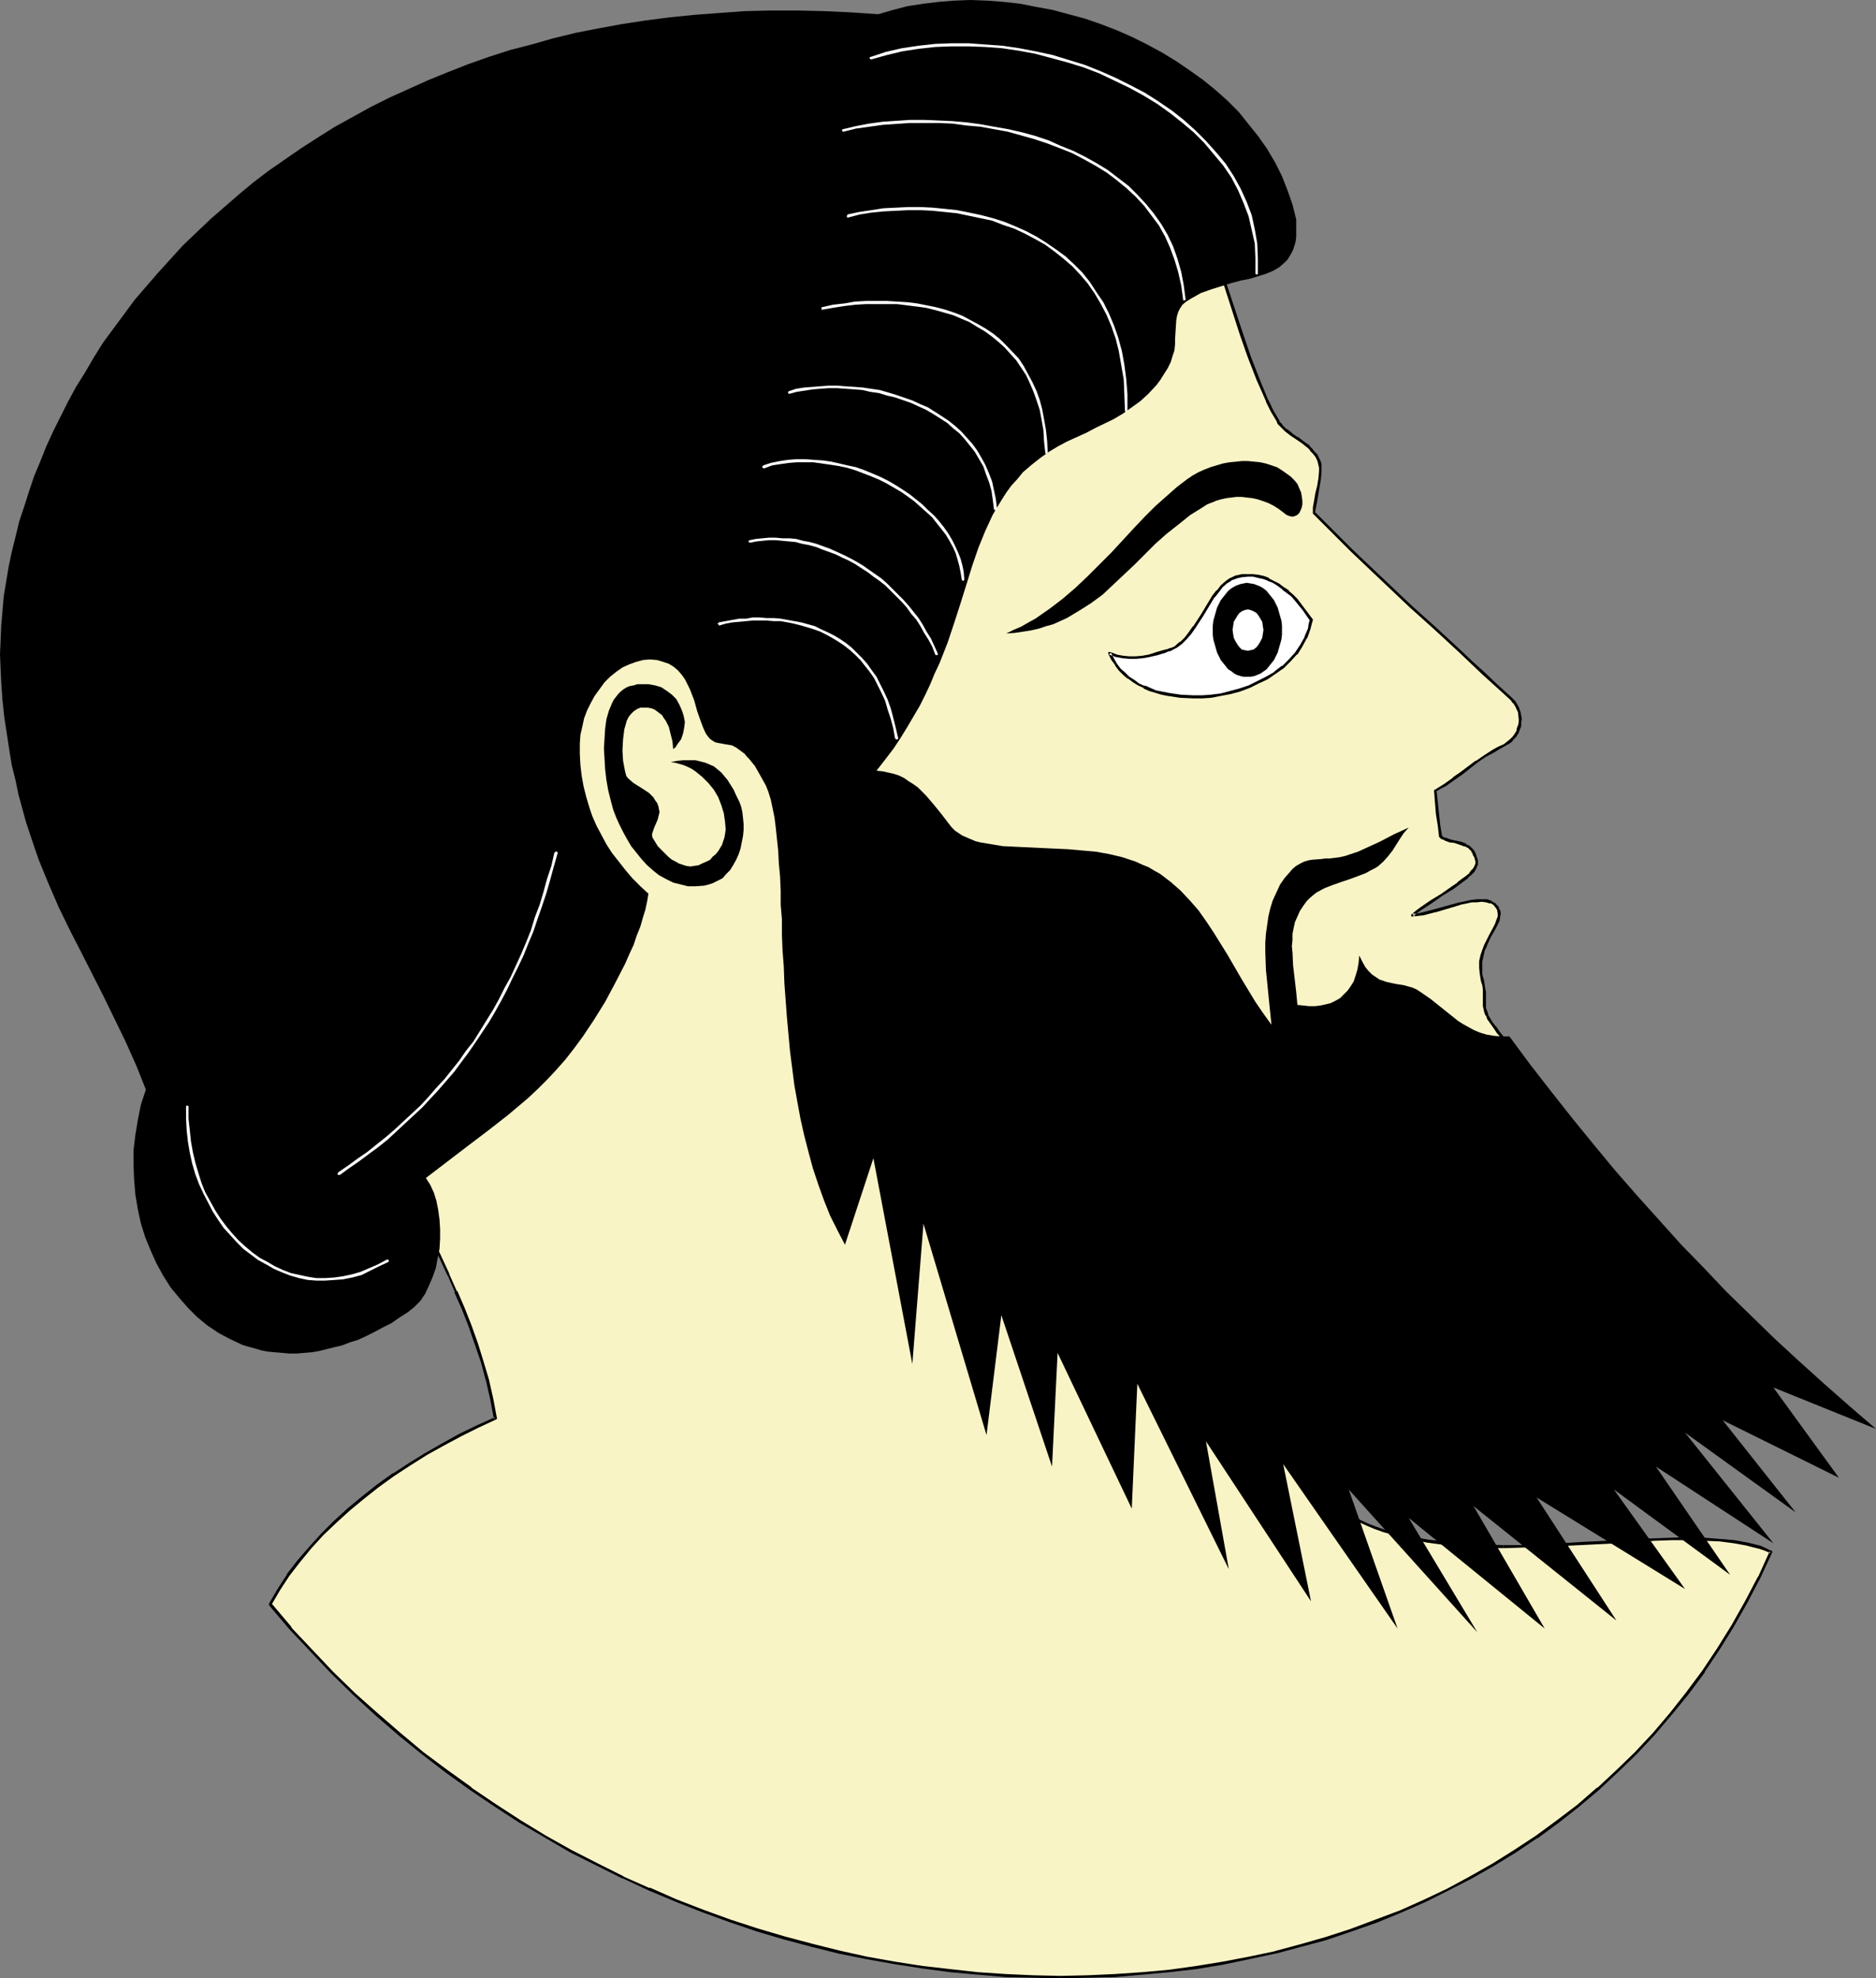
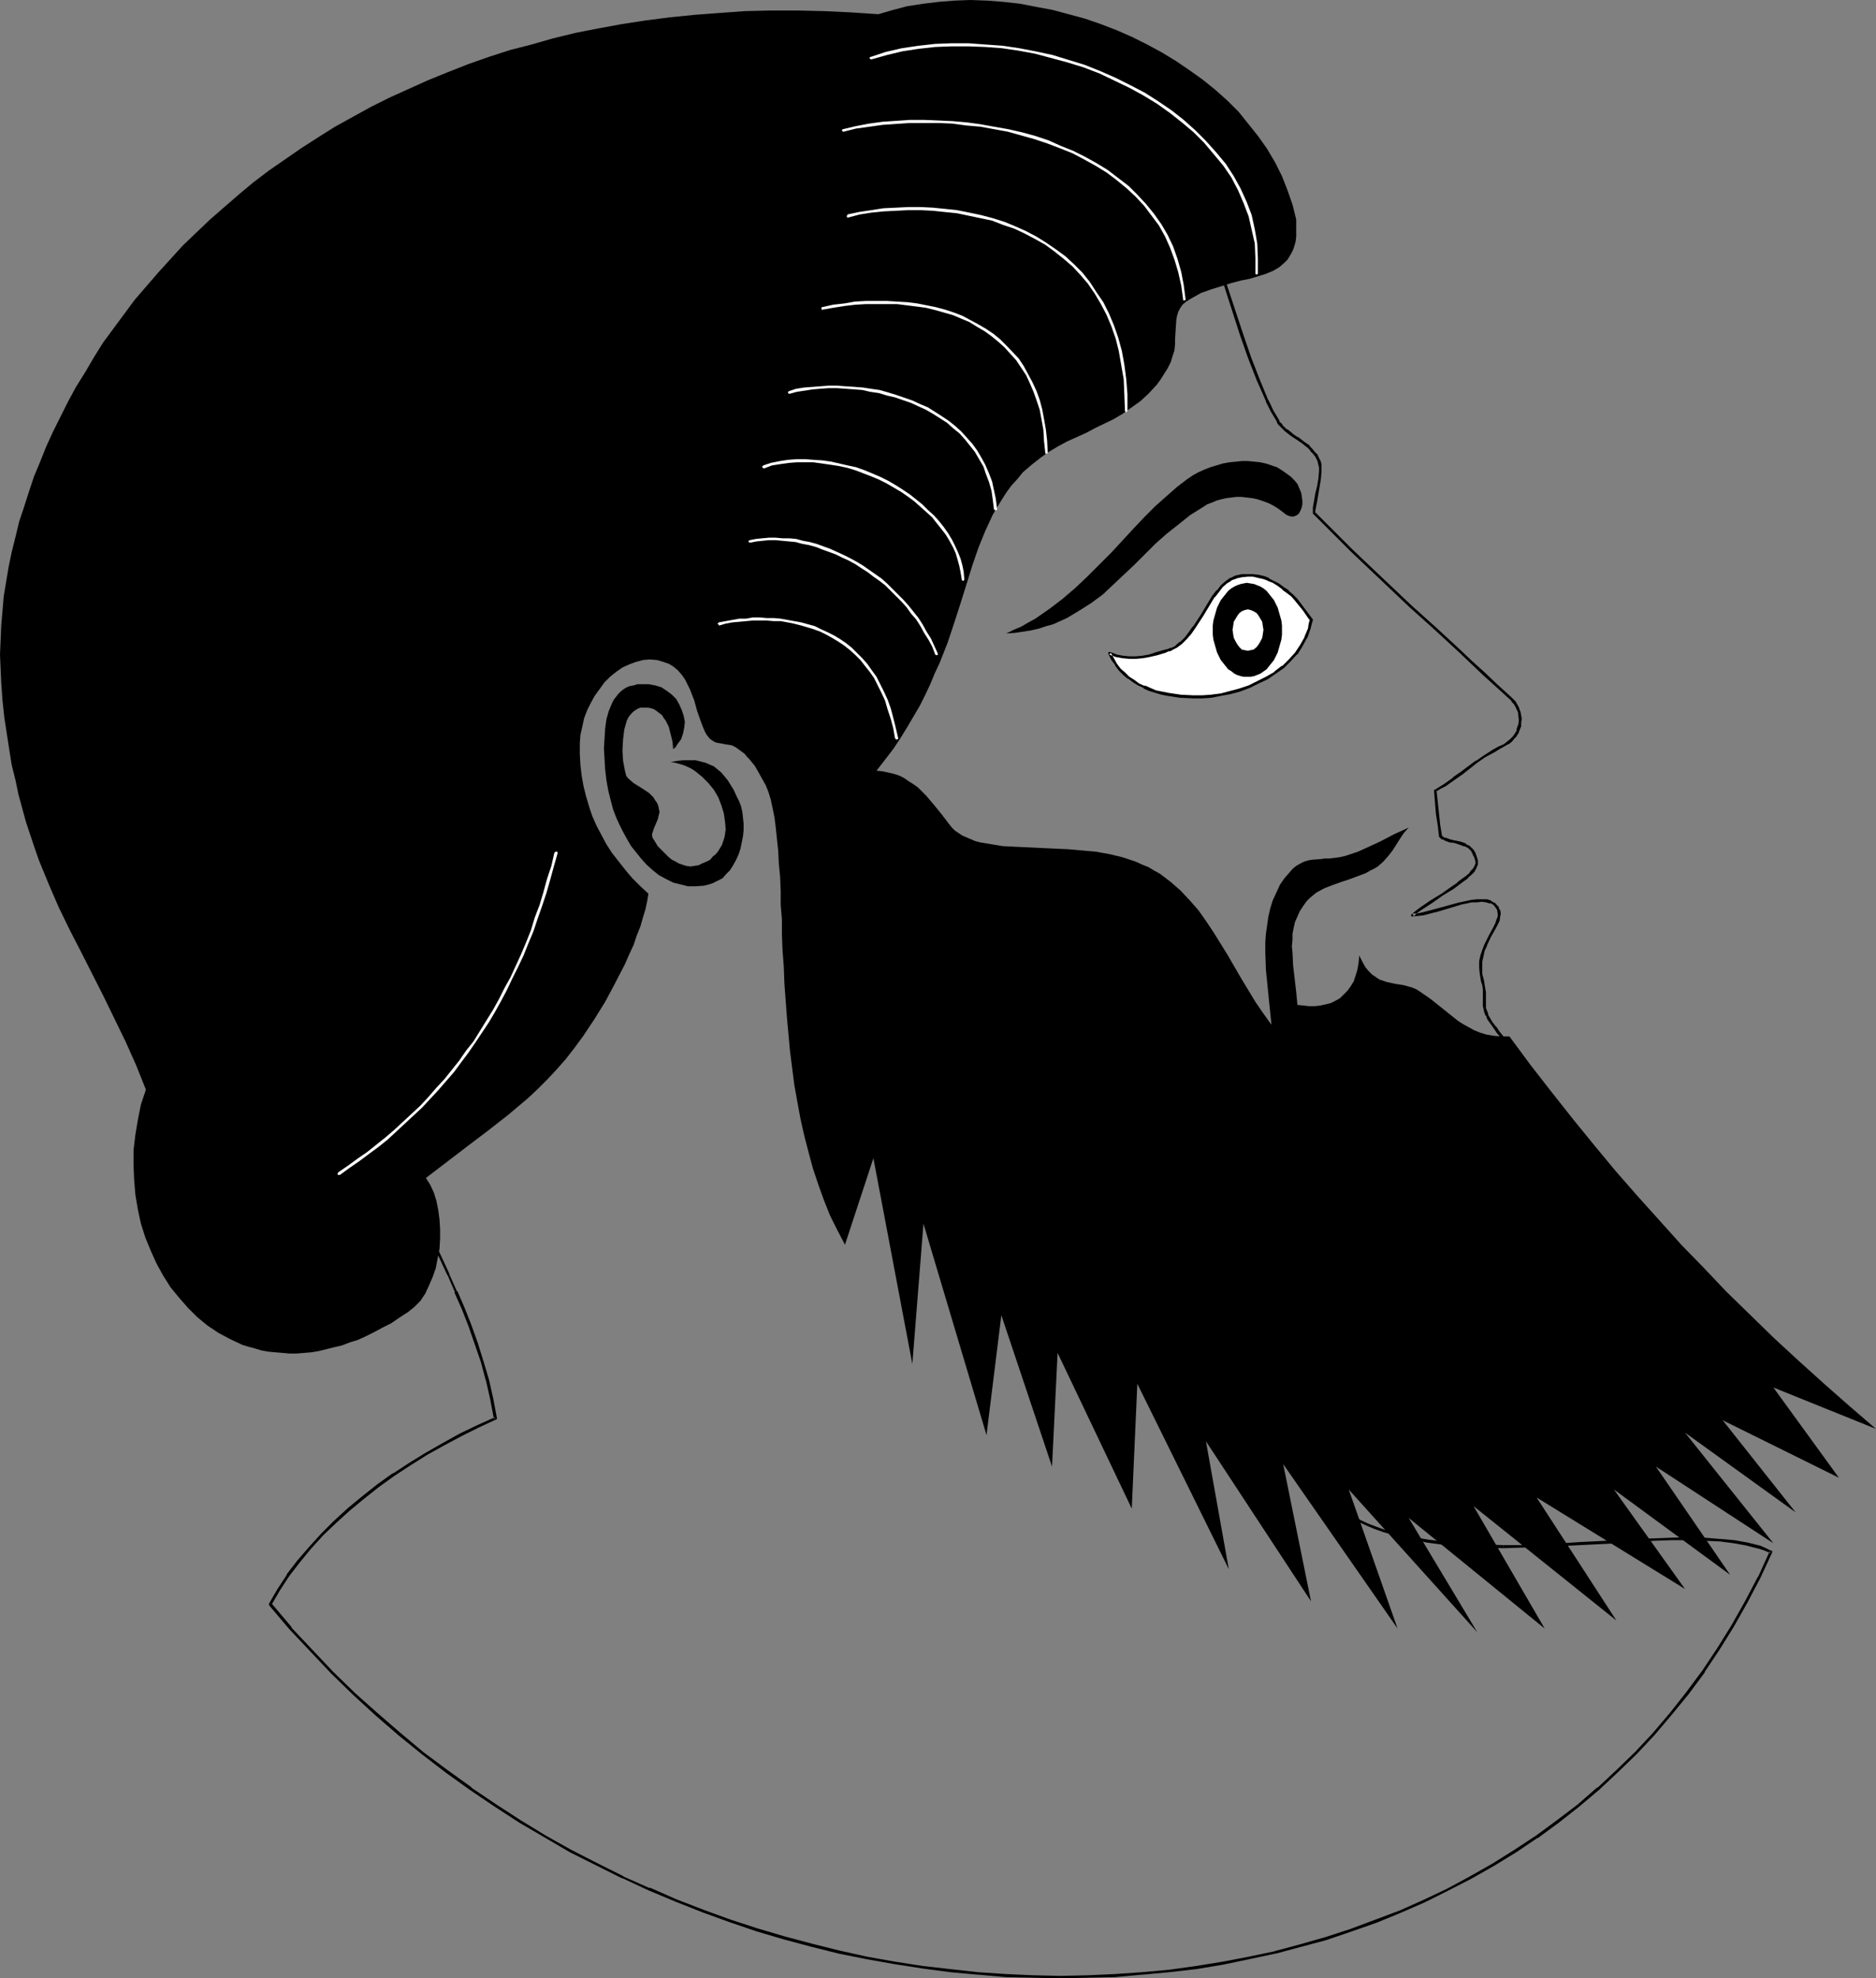
<svg xmlns="http://www.w3.org/2000/svg" xmlns:ns1="http://sodipodi.sourceforge.net/DTD/sodipodi-0.dtd" xmlns:ns2="http://www.inkscape.org/namespaces/inkscape" version="1.0" width="129.766mm" height="136.85mm" id="svg21" ns1:docname="Profile - Male 01.wmf">
  <rect width="100%" height="100%" fill="#808080" stroke="none" />
  <ns1:namedview id="namedview21" pagecolor="#ffffff" bordercolor="#000000" borderopacity="0.25" ns2:showpageshadow="2" ns2:pageopacity="0.0" ns2:pagecheckerboard="0" ns2:deskcolor="#d1d1d1" ns2:document-units="mm" />
  <defs id="defs1">
    <pattern id="WMFhbasepattern" patternUnits="userSpaceOnUse" width="6" height="6" x="0" y="0" />
  </defs>
-   <path style="fill:#f9f4c6;fill-opacity:1;fill-rule:evenodd;stroke:none" d="m 70.619,419.47 2.262,-3.878 2.424,-3.716 2.747,-3.716 2.909,-3.555 3.232,-3.393 3.394,-3.393 3.555,-3.232 3.717,-3.07 4.04,-3.07 4.04,-2.909 4.202,-2.747 4.202,-2.585 4.525,-2.585 4.363,-2.424 4.686,-2.262 4.525,-2.101 -0.808,-5.171 -1.293,-4.847 -1.293,-4.848 -1.454,-4.686 -1.778,-4.524 -1.778,-4.524 -1.778,-4.524 -2.101,-4.363 -4.04,-8.887 -4.04,-8.726 -1.939,-4.524 -1.939,-4.686 -1.778,-4.524 -1.616,-4.848 -1.293,-3.393 -1.778,-3.232 -1.778,-3.232 -2.262,-3.07 -2.262,-3.07 -2.747,-3.232 -2.747,-3.07 -2.909,-3.07 -3.232,-3.07 -3.232,-3.232 -3.232,-3.07 -3.555,-3.232 -6.787,-6.463 -6.949,-6.786 -3.394,-3.393 -3.232,-3.716 -3.394,-3.555 -3.07,-3.878 -2.909,-3.878 -2.747,-4.04 -2.586,-4.04 -2.424,-4.363 -2.101,-4.524 -1.939,-4.686 -0.646,-2.424 -0.808,-2.262 -0.646,-2.585 -0.646,-2.424 -0.485,-2.585 -0.485,-2.747 -0.323,-2.585 -0.323,-5.494 v -2.909 l 0.162,-2.747 0.162,-3.07 0.485,-6.625 0.808,-6.463 0.808,-6.302 1.131,-6.14 1.131,-5.817 1.454,-5.655 1.616,-5.494 1.616,-5.332 1.939,-5.009 1.939,-5.009 2.101,-4.847 2.424,-4.524 2.424,-4.524 2.747,-4.363 2.747,-4.04 2.909,-4.04 3.07,-3.878 3.232,-3.878 3.394,-3.555 3.555,-3.555 3.717,-3.393 3.878,-3.393 3.878,-3.232 4.202,-3.07 4.363,-2.908 4.363,-3.07 4.525,-2.747 4.848,-2.908 4.848,-2.747 5.01,-2.585 5.171,-2.585 5.171,-2.585 5.656,-2.585 5.494,-2.424 5.656,-2.424 5.494,-2.101 5.656,-2.101 5.494,-1.777 5.656,-1.777 5.494,-1.616 5.494,-1.616 5.494,-1.293 5.494,-1.131 5.333,-1.131 5.656,-0.969 5.333,-0.646 5.494,-0.808 5.333,-0.323 5.494,-0.485 5.333,-0.162 h 5.333 l 5.494,0.162 5.333,0.323 5.333,0.485 5.333,0.485 5.333,0.808 5.333,0.969 5.171,0.969 5.333,1.293 5.171,1.293 5.333,1.616 5.171,1.777 5.171,1.777 5.171,2.101 2.101,0.969 1.778,1.131 1.778,1.454 1.616,1.454 1.616,1.777 1.454,1.939 1.616,1.939 1.293,2.262 1.293,2.262 1.293,2.424 1.293,2.585 1.131,2.747 1.131,2.747 1.131,2.747 2.101,5.817 2.101,6.14 1.939,6.14 4.04,12.442 2.262,5.979 2.262,5.817 1.131,2.909 1.131,2.585 1.293,2.747 1.454,2.424 0.323,0.808 0.646,0.646 1.131,1.131 1.454,1.131 1.454,0.97 1.616,1.131 1.454,1.131 0.646,0.646 0.646,0.808 0.808,0.97 0.485,0.97 0.323,0.646 0.162,0.646 v 0.808 0.97 l -0.162,1.777 -0.323,1.939 -0.323,2.101 -0.485,1.777 -0.162,1.777 -0.162,0.808 v 0.646 l 3.394,3.393 3.232,3.232 3.07,3.07 3.232,3.07 6.141,5.979 6.302,5.817 6.141,5.655 6.302,5.817 3.232,2.909 3.394,3.07 3.394,3.07 3.394,3.232 0.646,0.808 0.646,0.646 0.485,0.808 0.323,0.808 0.323,0.808 0.162,1.616 v 0.97 l -0.162,0.808 -0.162,0.808 -0.323,0.808 -0.485,0.808 -0.646,0.808 -0.646,0.646 -0.808,0.646 -0.808,0.646 -1.454,0.646 -1.293,0.808 -2.424,1.293 -2.101,1.616 -3.878,2.909 -2.101,1.454 -2.262,1.616 -1.293,0.808 -1.293,0.808 0.646,5.979 0.323,2.908 0.485,2.909 0.485,0.485 0.485,0.323 1.293,0.323 1.454,0.323 1.454,0.323 1.293,0.485 0.646,0.485 0.646,0.485 0.485,0.646 0.485,0.646 0.323,0.808 0.323,1.131 v 0.808 l -0.323,0.808 -0.485,0.808 -0.808,0.808 -0.97,0.97 -0.97,0.808 -1.293,0.969 -1.293,0.97 -2.909,1.777 -2.909,1.939 -2.586,1.777 -1.293,0.808 -0.97,0.97 1.454,-0.162 1.293,-0.323 3.232,-0.646 6.464,-1.939 1.454,-0.323 1.616,-0.323 1.293,-0.162 h 1.454 l 1.131,0.162 1.131,0.323 0.808,0.485 0.808,0.808 0.485,0.808 v 0.808 0.808 l -0.323,0.97 -0.323,0.97 -0.485,0.97 -1.131,2.262 -1.293,2.424 -0.485,1.293 -0.323,1.293 -0.323,1.616 -0.162,1.616 0.162,1.616 0.323,1.777 0.323,1.131 0.162,0.97 v 0.808 3.555 l 0.162,0.808 0.162,0.808 0.485,0.808 0.323,0.97 0.646,0.969 0.97,1.293 0.97,1.293 1.454,1.616 2.101,2.747 2.101,2.747 2.101,2.909 1.616,3.07 1.616,3.07 1.131,3.232 0.97,3.07 0.323,1.616 0.162,1.616 0.162,1.454 v 1.616 l -0.162,1.454 -0.323,1.454 -0.323,1.454 -0.485,1.454 -0.646,1.454 -0.97,1.293 -0.808,1.293 -1.293,1.293 -1.293,1.293 -1.454,1.293 -1.616,0.97 -1.778,1.131 -1.939,0.97 -2.262,0.97 -4.202,1.616 -3.878,1.616 -4.04,1.454 -1.778,0.646 -1.939,0.646 -3.555,1.454 -3.555,1.293 -3.394,1.293 -3.07,1.131 -3.07,1.293 -3.07,1.131 -2.747,1.293 -2.586,1.131 -2.424,1.293 -2.262,1.293 -2.262,1.131 -1.939,1.293 -1.939,1.454 -1.616,1.293 -1.454,1.616 -1.454,1.454 -1.131,1.454 -0.97,1.777 -0.808,1.777 -0.646,1.777 -0.485,2.101 -0.323,1.939 -0.323,2.262 0.162,2.262 0.162,2.424 0.485,2.747 0.646,2.585 0.808,2.908 0.808,2.747 1.131,2.585 0.97,2.262 1.131,2.262 1.293,2.262 1.293,2.101 1.454,1.777 1.454,1.777 1.616,1.777 1.616,1.454 1.778,1.616 1.778,1.293 1.778,1.293 1.939,1.131 1.939,1.131 1.939,0.97 2.101,0.97 2.101,0.808 2.262,0.808 2.101,0.646 4.525,1.131 4.686,0.97 4.848,0.485 5.01,0.485 5.01,0.162 5.01,0.162 h 5.01 l 5.171,-0.162 10.019,-0.485 9.858,-0.646 4.848,-0.323 4.686,-0.162 4.525,-0.162 h 4.363 l 4.202,0.162 3.878,0.162 3.878,0.485 3.394,0.485 3.232,0.97 1.454,0.485 1.454,0.646 -3.07,6.625 -3.394,6.463 -3.555,6.302 -3.717,5.979 -3.878,5.817 -4.202,5.655 -4.202,5.494 -4.525,5.171 -4.848,5.009 -4.848,4.847 -5.01,4.524 -5.171,4.363 -5.333,4.201 -5.494,4.04 -5.656,3.716 -5.656,3.555 -5.979,3.393 -5.979,3.232 -6.141,2.909 -6.302,2.747 -6.302,2.585 -6.464,2.262 -6.464,2.101 -6.787,1.939 -6.626,1.777 -6.787,1.454 -6.949,1.454 -6.949,0.97 -6.949,0.97 -7.11,0.646 -7.11,0.646 -7.11,0.162 -7.11,0.162 -7.272,-0.162 -7.11,-0.323 -7.272,-0.485 -7.272,-0.646 -7.272,-0.97 -7.11,-1.131 -7.272,-1.293 -7.272,-1.616 -7.272,-1.777 -7.11,-1.777 -7.11,-2.262 -7.11,-2.262 -7.11,-2.585 -6.949,-2.747 -7.11,-2.909 -6.787,-3.232 -6.949,-3.232 -6.787,-3.555 -6.626,-3.878 -6.626,-3.878 -6.464,-4.201 -6.464,-4.363 -6.302,-4.524 -6.141,-4.686 -6.141,-5.009 -5.979,-5.171 -5.818,-5.332 -5.656,-5.494 -5.656,-5.817 -5.333,-5.979 z" id="path1" />
  <path style="fill:#000000;fill-opacity:1;fill-rule:evenodd;stroke:none" d="m 70.942,419.147 v 0.485 l 2.262,-3.878 2.424,-3.716 v 0 l 2.747,-3.555 2.909,-3.555 v 0 l 3.232,-3.555 3.394,-3.232 3.555,-3.232 v 0 l 3.717,-3.07 3.878,-3.07 4.04,-2.909 v 0 l 4.202,-2.747 4.363,-2.747 4.363,-2.424 4.525,-2.424 4.525,-2.262 v 0 l 4.525,-2.101 h 0.162 v -0.162 h 0.162 v -0.162 l -0.97,-5.171 -1.131,-5.009 v 0 l -1.454,-4.848 -1.454,-4.686 -1.616,-4.524 -1.778,-4.524 -1.939,-4.524 h -0.162 l -1.939,-4.363 v -0.162 l -4.04,-8.725 v 0.162 l -4.04,-8.887 -1.939,-4.524 v 0 l -1.939,-4.524 -1.778,-4.686 -1.616,-4.847 -1.293,-3.393 h -0.162 l -1.616,-3.232 -1.778,-3.232 -2.262,-3.07 v -0.162 l -2.424,-3.07 -2.586,-3.07 v 0 l -2.909,-3.232 -2.909,-2.909 -3.07,-3.232 -3.232,-3.07 -3.394,-3.07 -3.394,-3.232 -6.949,-6.463 -6.949,-6.787 -3.394,-3.555 -3.232,-3.555 -3.232,-3.716 v 0 l -3.07,-3.716 -2.909,-3.878 v 0 l -2.747,-4.04 -2.586,-4.201 -2.424,-4.201 -2.101,-4.524 h 0.162 l -1.939,-4.686 -0.808,-2.262 -0.808,-2.424 -0.646,-2.585 v 0.162 l -0.646,-2.585 -0.485,-2.585 -0.323,-2.585 -0.323,-2.585 v 0 l -0.485,-5.494 v -2.909 l 0.162,-2.747 0.162,-3.07 0.485,-6.625 v 0.162 l 0.808,-6.625 0.97,-6.302 0.97,-5.979 1.293,-5.979 1.293,-5.494 v 0 l 1.616,-5.494 1.616,-5.332 1.939,-5.171 1.939,-4.848 v 0 l 2.101,-4.847 v 0 l 2.424,-4.524 2.424,-4.524 2.586,-4.363 2.909,-4.04 v 0 l 2.909,-4.04 3.07,-3.878 3.232,-3.716 v 0 l 3.394,-3.716 3.555,-3.555 3.555,-3.393 v 0.162 l 3.878,-3.393 4.04,-3.232 4.202,-3.07 h -0.162 l 4.363,-3.07 4.363,-2.908 4.686,-2.908 4.686,-2.747 4.848,-2.747 5.01,-2.585 5.171,-2.585 5.333,-2.585 5.494,-2.585 v 0 l 5.494,-2.424 v 0 l 5.656,-2.262 5.494,-2.262 5.656,-1.939 5.494,-1.939 5.494,-1.777 5.494,-1.616 5.656,-1.616 h -0.162 l 5.494,-1.293 5.494,-1.131 5.494,-1.131 5.494,-0.969 5.494,-0.646 5.333,-0.646 v 0 l 5.333,-0.485 5.494,-0.323 5.333,-0.162 h 5.333 5.494 l 5.333,0.323 5.333,0.485 h -0.162 l 5.333,0.485 5.333,0.808 5.333,0.969 5.333,0.969 5.333,1.293 h -0.162 l 5.333,1.454 5.171,1.454 5.171,1.777 5.171,1.939 5.333,1.939 h -0.162 l 1.939,0.969 1.939,1.131 h -0.162 l 1.778,1.454 v -0.162 l 1.778,1.616 1.454,1.616 v 0 l 1.616,1.939 1.454,2.101 V 39.265 l 1.293,2.262 1.293,2.262 1.293,2.424 1.293,2.585 h -0.162 l 1.293,2.585 1.131,2.747 1.131,2.908 2.101,5.817 2.101,6.14 5.979,18.582 2.101,5.979 2.262,5.817 1.293,2.909 v 0 l 1.131,2.585 v 0.162 l 1.293,2.585 1.454,2.424 0.323,0.808 v 0 l 0.646,0.646 v 0 l 1.293,1.293 v 0 l 1.454,1.131 v 0 l 1.454,0.97 v 0 l 1.454,0.97 1.616,1.293 v 0 l 0.646,0.646 h -0.162 l 0.808,0.808 0.646,0.808 v 0 l 0.485,0.97 v 0 l 0.162,0.485 v 0 l 0.162,0.808 v -0.162 l 0.162,0.808 v 0.97 -0.162 l -0.162,1.939 -0.323,1.939 -0.485,1.939 -0.323,1.939 -0.323,1.777 v 0.646 0.97 0 l 6.626,6.625 3.232,3.232 3.232,3.07 6.141,5.817 6.141,5.817 6.302,5.655 6.302,5.817 3.232,3.07 3.232,3.07 3.394,3.07 3.555,3.232 0.646,0.646 h -0.162 l 0.646,0.646 v 0 l 0.485,0.808 0.323,0.808 v -0.162 l 0.323,0.808 v 0 l 0.162,1.777 v -0.162 h 0.808 v 0 l -0.323,-1.777 v 0 l -0.323,-0.808 v -0.162 l -0.323,-0.646 -0.485,-0.808 v -0.162 l -0.646,-0.646 v 0 l -0.646,-0.646 -3.555,-3.232 -3.394,-3.232 -3.232,-2.909 -3.232,-3.07 -6.302,-5.817 -6.302,-5.655 -6.141,-5.817 -6.141,-5.817 -3.232,-3.07 -3.232,-3.232 -6.626,-6.625 0.162,0.323 v -0.646 0 l 0.162,-0.808 0.323,-1.616 0.323,-1.939 0.323,-1.939 0.323,-1.939 0.162,-1.939 v 0 -0.97 -0.808 0 l -0.162,-0.808 v 0 l -0.323,-0.646 v 0 l -0.485,-0.97 v -0.162 l -0.808,-0.808 -0.646,-0.808 v 0 l -0.646,-0.646 v -0.162 l -1.616,-1.131 -1.454,-1.131 h -0.162 l -1.454,-0.97 h 0.162 l -1.454,-1.131 v 0.162 l -1.293,-1.293 h 0.162 l -0.646,-0.646 v 0.162 l -0.323,-0.808 -1.454,-2.424 -1.293,-2.747 v 0.162 l -1.131,-2.747 v 0 l -1.131,-2.747 -2.262,-5.817 -2.101,-6.14 -6.141,-18.582 -1.939,-5.979 -2.262,-5.979 -1.131,-2.747 -1.131,-2.747 -1.131,-2.747 v 0 l -1.293,-2.585 -1.293,-2.424 -1.293,-2.262 -1.454,-2.262 v 0 l -1.454,-2.101 -1.454,-1.939 h -0.162 l -1.454,-1.616 -1.778,-1.616 v 0 l -1.778,-1.293 v 0 l -1.778,-1.293 -1.939,-0.969 h -0.162 l -5.171,-2.101 -5.171,-1.777 -5.333,-1.777 -5.171,-1.616 -5.171,-1.454 h -0.162 l -5.171,-1.131 -5.333,-1.131 -5.333,-0.808 -5.333,-0.808 -5.333,-0.646 v 0 l -5.333,-0.323 -5.333,-0.323 -5.494,-0.162 h -5.333 l -5.333,0.162 -5.494,0.323 -5.333,0.485 h -0.162 l -5.333,0.646 -5.494,0.808 -5.494,0.969 -5.494,0.969 -5.333,1.293 -5.656,1.293 v 0 l -5.494,1.454 -5.494,1.616 -5.656,1.777 -5.494,1.939 -5.494,2.101 -5.656,2.101 -5.494,2.424 v 0 l -5.656,2.424 v 0 l -5.656,2.585 -5.171,2.585 -5.333,2.585 -4.848,2.747 -5.01,2.585 -4.686,2.908 -4.525,2.747 -4.363,3.07 -4.363,2.908 v 0 l -4.202,3.232 -4.04,3.07 -3.878,3.393 v 0 l -3.555,3.393 -3.555,3.555 -3.394,3.716 h -0.162 l -3.232,3.716 -3.07,3.878 -2.909,4.04 v 0 l -2.747,4.201 -2.747,4.363 -2.424,4.363 -2.424,4.686 v 0.162 l -2.101,4.686 v 0 l -2.101,5.009 -1.778,5.009 -1.778,5.332 -1.454,5.494 v 0.162 l -1.454,5.655 -1.131,5.817 -1.131,6.14 -0.97,6.302 -0.646,6.463 v 0 l -0.646,6.625 -0.162,3.07 v 2.747 2.909 l 0.323,5.494 v 0 l 0.323,2.747 0.485,2.585 0.485,2.585 0.646,2.424 v 0.162 l 0.646,2.424 0.646,2.424 0.808,2.424 1.939,4.686 v 0 l 2.101,4.524 2.424,4.363 2.586,4.04 2.747,4.201 v 0 l 3.07,3.878 3.07,3.716 v 0 l 3.232,3.716 3.232,3.555 3.394,3.555 6.949,6.787 6.949,6.463 3.394,3.232 3.394,3.07 3.232,3.07 3.07,3.232 2.909,3.07 2.909,3.07 h -0.162 l 2.747,3.07 2.262,3.07 v 0 l 2.262,3.07 1.778,3.232 1.778,3.232 h -0.162 l 1.293,3.232 1.778,4.848 1.778,4.686 1.939,4.686 v 0 l 2.101,4.524 4.04,8.725 v 0.162 l 4.04,8.725 v -0.162 l 1.939,4.524 h -0.162 l 1.939,4.363 1.778,4.524 1.616,4.686 1.616,4.686 1.293,4.847 v -0.162 l 1.131,5.009 0.97,5.171 0.323,-0.485 -4.686,2.101 v 0 l -4.686,2.262 -4.363,2.424 -4.525,2.585 -4.202,2.585 -4.202,2.747 h -0.162 l -4.04,2.908 -3.878,3.07 -3.717,3.07 v 0 l -3.717,3.393 -3.232,3.232 -3.232,3.555 v 0 l -3.07,3.555 -2.747,3.555 v 0.162 l -2.424,3.716 -2.262,3.878 v 0 0.162 0 0.162 0 z" id="path2" />
  <path style="fill:#000000;fill-opacity:1;fill-rule:evenodd;stroke:none" d="m 397.051,187.921 v 0.97 -0.162 l -0.162,0.97 v -0.162 l -0.323,0.808 -0.162,0.969 v -0.162 l -0.485,0.808 v 0 l -0.485,0.646 v 0 l -0.646,0.646 v 0 l -0.808,0.646 v 0 l -0.808,0.646 -1.454,0.646 -1.454,0.808 -2.262,1.454 -2.101,1.454 h -0.162 l -3.878,2.909 -2.101,1.454 h 0.162 l -2.262,1.616 -1.293,0.808 -1.293,0.808 h -0.162 v 0.162 0.162 l 0.485,5.979 0.485,3.07 0.323,2.747 v 0.162 l 0.162,0.162 v 0 l 0.485,0.485 h 0.162 l 0.485,0.162 0.162,0.162 1.293,0.485 v 0 l 1.454,0.162 h -0.162 l 1.454,0.485 1.293,0.485 v -0.162 l 0.646,0.485 v -0.162 l 0.485,0.485 0.646,0.646 h -0.162 l 0.485,0.646 h -0.162 l 0.485,0.808 0.323,1.131 v -0.162 0.808 -0.162 l -0.323,0.808 v 0 l -0.485,0.808 v -0.162 l -0.808,0.97 h 0.162 l -0.97,0.808 v 0 l -1.131,0.808 -1.293,0.97 h 0.162 l -1.454,0.97 -2.747,1.939 -2.909,1.777 -2.586,1.777 -1.293,0.97 v 0 l -0.97,0.808 -0.162,0.162 v 0 0.162 0.162 0 l 0.162,0.162 v 0 h 0.162 l 1.454,-0.162 1.454,-0.162 3.07,-0.808 h 0.162 l 6.464,-1.939 h -0.162 l 1.616,-0.323 1.454,-0.323 h 1.454 -0.162 l 1.454,-0.162 h -0.162 l 1.131,0.162 v 0 l 1.131,0.323 v -0.162 l 0.808,0.485 v 0 l 0.646,0.808 v 0 l 0.485,0.808 -0.162,-0.162 0.162,0.808 v 0 0.808 0 l -0.323,0.808 -0.323,0.97 v 0 l -0.485,0.97 -1.131,2.101 -1.293,2.585 v 0 l -0.485,1.293 -0.485,1.454 v 0 l -0.323,1.454 v 0.162 1.616 l 0.162,1.616 v 0 l 0.323,1.939 0.323,0.97 0.162,1.131 v -0.162 0.808 3.716 l 0.162,0.646 0.162,0.808 v 0 l 0.323,0.97 h 0.162 l 0.323,0.97 0.808,1.131 0.808,1.131 v 0 l 0.97,1.454 1.454,1.616 2.101,2.585 2.262,2.909 v -0.162 l 1.939,3.07 1.616,3.07 1.616,2.908 h -0.162 l 1.293,3.232 0.97,3.07 v 0 l 0.323,1.454 0.162,1.616 v 0 1.454 1.616 1.454 0 l -0.323,1.454 -0.323,1.454 v 0 l -0.646,1.293 h 0.162 l -0.646,1.454 -0.97,1.293 -0.808,1.293 v 0 l -1.131,1.293 -1.293,1.131 v 0 l -1.454,1.293 v 0 l -1.616,0.97 -1.778,1.131 -2.101,0.97 h 0.162 l -2.262,0.97 v 0 l -4.202,1.616 -3.878,1.454 -4.04,1.454 -1.778,0.808 -1.939,0.646 -3.555,1.454 -3.555,1.293 -3.232,1.131 -3.232,1.293 -3.07,1.293 -2.909,1.131 v 0.162 l -2.747,1.131 -2.747,1.131 v 0 l -2.424,1.293 -2.424,1.293 -2.101,1.131 -1.939,1.293 h -0.162 l -1.778,1.454 -1.616,1.454 v 0 l -1.616,1.454 -1.293,1.454 h -0.162 l -1.131,1.616 v 0 l -0.97,1.777 -0.808,1.777 h -0.162 l -0.646,1.939 v 0 l -0.485,1.939 -0.323,2.101 -0.162,2.101 v 0.162 l 0.162,2.262 v 0 l 0.162,2.585 0.485,2.585 0.646,2.747 v 0 l 0.646,2.909 0.97,2.747 0.97,2.424 h 0.162 l 0.97,2.424 v 0.162 l 1.131,2.262 1.293,2.101 1.293,2.101 v 0 l 1.454,1.939 1.454,1.777 h 0.162 l 1.454,1.616 1.616,1.616 v 0 l 1.778,1.454 1.778,1.454 v 0 l 1.939,1.293 1.939,1.131 1.939,1.131 1.939,0.97 h 0.162 l 2.101,0.97 v 0 l 1.939,0.808 2.262,0.808 2.262,0.646 v 0 l 4.525,1.131 4.686,0.97 4.848,0.646 4.848,0.323 h 0.162 l 5.01,0.323 5.01,0.162 v -0.808 l -5.01,-0.162 -5.01,-0.162 v 0 l -4.848,-0.485 -4.848,-0.646 -4.686,-0.808 -4.525,-1.131 v 0 l -2.101,-0.646 -2.262,-0.808 -2.101,-0.808 v 0 l -2.101,-0.97 h 0.162 l -2.101,-0.969 -1.939,-0.97 -1.939,-1.293 -1.778,-1.293 v 0 l -1.778,-1.293 -1.616,-1.454 v 0 l -1.778,-1.616 -1.454,-1.616 v 0 l -1.454,-1.777 -1.454,-1.939 v 0 l -1.293,-1.939 -1.293,-2.262 -1.131,-2.262 v 0.162 l -1.131,-2.424 h 0.162 l -1.131,-2.585 -0.808,-2.585 -0.808,-3.07 v 0.162 l -0.646,-2.747 -0.323,-2.585 -0.323,-2.424 v 0 -2.262 0 l 0.162,-2.262 0.323,-1.939 0.485,-1.939 v 0 l 0.646,-1.939 v 0.162 l 0.808,-1.777 0.97,-1.616 v 0 l 1.131,-1.616 v 0 l 1.293,-1.454 1.616,-1.454 v 0 l 1.616,-1.293 1.778,-1.454 v 0 l 1.939,-1.293 2.262,-1.131 2.262,-1.293 2.424,-1.293 v 0 l 2.586,-1.131 2.747,-1.293 v 0.162 l 2.909,-1.293 3.07,-1.131 3.232,-1.293 3.394,-1.293 3.555,-1.293 3.555,-1.293 1.778,-0.808 1.939,-0.646 3.878,-1.454 4.04,-1.616 4.202,-1.454 v -0.162 l 2.101,-0.97 h 0.162 l 1.939,-0.969 1.939,-1.131 1.454,-1.131 h 0.162 l 1.454,-1.131 v 0 l 1.293,-1.293 1.131,-1.293 v 0 l 0.97,-1.454 0.808,-1.293 0.808,-1.454 v 0 l 0.485,-1.454 v 0 l 0.323,-1.454 0.323,-1.454 v -0.162 l 0.162,-1.454 v -1.616 l -0.162,-1.454 v -0.162 l -0.162,-1.616 -0.323,-1.454 v 0 l -0.808,-3.232 -1.293,-3.07 v -0.162 l -1.616,-3.07 -1.778,-3.07 -1.939,-2.909 v 0 l -2.101,-2.909 -2.262,-2.585 -1.293,-1.616 -0.97,-1.454 v 0.162 l -0.97,-1.293 -0.646,-1.131 -0.485,-0.808 h 0.162 l -0.323,-0.808 v 0 l -0.323,-0.808 v -0.646 0 -3.555 l -0.162,-0.808 v 0 l -0.162,-0.97 -0.162,-1.131 -0.485,-1.777 v 0 -1.616 -1.616 0 l 0.323,-1.454 v 0 l 0.323,-1.454 0.646,-1.293 -0.162,0.162 1.131,-2.424 1.293,-2.262 0.485,-0.97 v 0 l 0.485,-0.97 0.162,-0.969 v -0.162 l 0.162,-0.808 v 0 l -0.162,-0.97 h -0.162 l -0.323,-0.97 h -0.162 l -0.646,-0.808 h -0.162 l -0.808,-0.485 -0.162,-0.162 -0.97,-0.323 h -0.162 -1.131 v 0 h -1.454 v 0 l -1.454,0.162 -1.454,0.323 -1.454,0.323 h -0.162 l -6.464,1.777 v 0 l -3.07,0.808 -1.454,0.323 h -1.293 l 0.323,0.808 0.97,-0.97 v 0 l 1.131,-0.808 2.747,-1.777 2.747,-1.939 2.909,-1.777 1.293,-0.97 v 0 l 1.293,-0.97 1.131,-0.808 v -0.162 l 0.97,-0.808 v 0 l 0.808,-0.808 v -0.162 l 0.485,-0.808 v -0.162 l 0.323,-0.646 v -0.162 -0.808 -0.162 l -0.323,-0.97 -0.323,-0.969 v 0 l -0.485,-0.808 v 0 l -0.646,-0.646 -0.485,-0.485 h -0.162 l -0.646,-0.323 v -0.162 l -1.293,-0.485 -1.454,-0.323 h -0.162 l -1.293,-0.323 v 0 l -1.293,-0.485 v 0.162 l -0.485,-0.323 v 0 l -0.485,-0.485 0.162,0.323 -0.485,-2.909 -0.323,-3.07 -0.646,-5.979 -0.162,0.323 1.293,-0.808 1.293,-0.646 2.262,-1.616 v 0 l 2.101,-1.454 3.878,-3.07 v 0 l 2.101,-1.454 2.424,-1.293 1.293,-0.808 1.454,-0.808 0.808,-0.485 h 0.162 l 0.808,-0.646 v 0 l 0.646,-0.808 v 0 l 0.646,-0.646 v -0.162 l 0.485,-0.646 v -0.162 l 0.323,-0.808 0.323,-0.808 v 0 -0.97 0 l 0.162,-0.97 z" id="path3" />
  <path style="fill:#000000;fill-opacity:1;fill-rule:evenodd;stroke:none" d="m 393.011,404.766 5.01,-0.162 5.171,-0.162 10.019,-0.485 9.858,-0.485 4.848,-0.323 4.686,-0.323 4.525,-0.162 h 4.363 l 4.202,0.162 3.878,0.162 v 0 l 3.717,0.485 3.555,0.646 h -0.162 l 3.232,0.808 1.454,0.485 1.454,0.646 -0.162,-0.485 -3.07,6.786 v -0.162 l -3.394,6.463 -3.555,6.302 -3.717,5.979 -3.878,5.817 v 0 l -4.202,5.655 -4.202,5.332 -4.525,5.332 v 0 l -4.686,5.009 -4.848,4.686 -5.01,4.686 v -0.162 l -5.171,4.524 -5.333,4.04 -5.494,4.04 v 0 l -5.656,3.716 -5.656,3.555 -5.979,3.393 -5.979,3.232 -6.141,2.908 v 0 l -6.141,2.747 -6.464,2.424 -6.464,2.424 -6.464,2.101 -6.787,1.939 -6.626,1.777 h 0.162 l -6.949,1.454 -6.787,1.293 -6.949,1.131 -6.949,0.97 -7.11,0.646 v 0 l -7.11,0.485 -7.11,0.323 -7.11,0.162 -7.272,-0.162 -7.11,-0.323 -7.272,-0.485 v 0 l -7.272,-0.808 -7.11,-0.808 -7.272,-1.131 -7.272,-1.293 -7.272,-1.616 -7.11,-1.777 v 0 l -7.272,-1.939 -7.11,-2.101 -6.949,-2.262 -7.11,-2.585 -7.11,-2.747 -6.949,-3.07 v 0.162 l -6.949,-3.07 h 0.162 l -6.787,-3.393 -6.949,-3.555 -6.626,-3.716 -6.626,-4.04 -6.464,-4.201 -6.464,-4.363 h 0.162 l -6.302,-4.524 -6.302,-4.686 -5.979,-5.009 -5.979,-5.171 v 0 l -5.818,-5.171 -5.818,-5.655 -5.494,-5.817 -5.494,-5.817 h 0.162 l -5.333,-6.302 -0.646,0.485 5.333,6.302 v 0 l 5.494,5.817 5.494,5.817 5.818,5.655 5.818,5.332 v 0 l 5.979,5.171 5.979,4.848 6.302,4.847 6.302,4.524 v 0 l 6.464,4.363 6.464,4.201 6.626,3.878 6.626,3.878 6.787,3.393 6.787,3.393 h 0.162 l 6.949,3.232 v 0 l 6.949,2.908 6.949,2.747 7.11,2.585 7.11,2.424 7.11,2.101 7.272,1.939 v 0 l 7.11,1.777 7.272,1.454 7.272,1.293 7.272,1.131 7.272,0.969 7.11,0.646 h 0.162 l 7.272,0.646 7.11,0.162 7.272,0.162 7.11,-0.162 7.11,-0.162 7.11,-0.646 h 0.162 l 6.949,-0.646 7.11,-0.808 6.787,-1.131 6.949,-1.454 6.787,-1.454 h 0.162 l 6.626,-1.777 6.626,-1.777 6.626,-2.262 6.464,-2.262 6.302,-2.585 6.302,-2.747 v 0 l 6.141,-3.07 5.979,-3.07 5.979,-3.393 5.818,-3.555 5.494,-3.716 h 0.162 l 5.494,-4.04 5.333,-4.201 5.171,-4.363 v 0 l 5.01,-4.686 4.848,-4.686 4.686,-5.009 v 0 l 4.525,-5.332 4.363,-5.332 4.202,-5.655 v -0.162 l 3.878,-5.817 3.717,-5.979 3.555,-6.302 3.394,-6.463 v 0 l 3.07,-6.625 v 0 -0.162 0 -0.162 -0.162 h -0.162 -0.162 l -1.293,-0.646 -1.454,-0.646 -3.232,-0.808 v 0 l -3.555,-0.646 -3.717,-0.323 h -0.162 l -3.878,-0.323 -4.202,-0.162 -4.363,0.162 -4.525,0.162 -4.686,0.162 -4.848,0.323 -9.858,0.485 -10.019,0.646 -5.171,0.162 h -5.01 z" id="path4" />
  <path style="fill:#000000;fill-opacity:1;fill-rule:evenodd;stroke:none" d="m 175.982,195.839 0.646,-0.485 0.485,-0.808 0.97,-1.293 0.485,-1.454 0.323,-1.616 0.162,-1.454 -0.323,-1.616 -0.485,-1.454 -0.646,-1.454 -0.808,-1.454 -1.131,-1.131 -1.293,-0.969 -1.454,-0.97 -1.616,-0.485 -1.778,-0.323 h -1.939 -0.97 l -0.97,0.323 -0.97,0.162 -0.808,0.323 -0.808,0.485 -0.808,0.646 -0.646,0.646 -0.485,0.646 -0.646,0.808 -0.485,0.97 -0.808,1.939 -0.646,2.262 -0.323,2.424 -0.162,2.585 -0.162,2.585 0.162,2.747 0.162,2.747 0.323,2.747 0.485,2.747 0.646,2.585 0.646,2.424 0.808,2.101 0.808,1.777 0.97,1.939 0.97,1.777 1.131,1.939 1.293,1.616 1.293,1.616 1.454,1.616 1.616,1.454 1.616,1.293 1.778,0.97 1.939,0.97 1.939,0.485 1.939,0.485 h 2.101 l 2.101,-0.162 1.293,-0.323 0.97,-0.323 1.293,-0.646 1.293,-0.646 0.97,-1.131 0.97,-0.97 0.808,-1.293 0.808,-1.454 0.646,-1.454 0.485,-1.454 0.323,-1.616 0.323,-1.616 0.162,-1.616 v -1.616 l -0.162,-1.616 -0.162,-1.454 -0.323,-1.454 -0.485,-1.293 -0.808,-1.616 -0.646,-1.454 -0.808,-1.293 -0.808,-1.293 -0.808,-0.97 -0.808,-0.97 -0.97,-0.808 -0.97,-0.808 -1.131,-0.485 -1.131,-0.485 -1.293,-0.323 -1.293,-0.323 h -1.454 -1.616 l -1.616,0.162 -1.778,0.323 1.131,0.162 1.131,0.323 1.131,0.323 1.131,0.485 0.97,0.485 0.97,0.646 1.778,1.454 1.616,1.616 1.454,1.777 1.131,1.939 0.808,2.101 0.646,2.101 0.323,2.262 0.162,1.939 -0.162,1.131 -0.162,0.97 -0.323,0.97 -0.323,0.969 -0.485,0.808 -0.485,0.808 -0.646,0.808 -0.808,0.646 -0.646,0.808 -0.97,0.485 -1.131,0.485 -0.97,0.485 -1.131,0.162 -0.97,0.162 -1.131,-0.162 -0.97,-0.323 -0.97,-0.323 -0.808,-0.485 -0.97,-0.485 -0.808,-0.646 -1.454,-1.454 -1.454,-1.454 -0.97,-1.616 -0.323,-0.485 -0.162,-0.485 v -0.646 l 0.162,-0.485 0.323,-0.97 0.485,-1.131 0.485,-1.131 0.323,-1.293 0.162,-0.646 -0.162,-0.808 -0.162,-0.808 -0.323,-0.808 -0.485,-0.646 -0.485,-0.808 -1.131,-1.131 -1.454,-0.97 -1.293,-0.808 -1.293,-0.808 -1.131,-0.97 -0.485,-0.485 -0.323,-0.485 -0.162,-0.646 -0.162,-0.646 -0.485,-2.585 -0.162,-2.747 0.162,-2.909 0.162,-1.293 0.162,-1.293 0.323,-1.131 0.323,-1.131 0.485,-0.97 0.646,-0.808 0.646,-0.646 0.97,-0.646 0.808,-0.323 h 1.131 0.808 l 0.97,0.162 0.808,0.323 0.646,0.485 0.646,0.485 0.646,0.485 0.485,0.808 0.485,0.646 0.808,1.616 0.485,1.939 0.485,1.939 z" id="path5" />
  <path style="fill:#000000;fill-opacity:1;fill-rule:evenodd;stroke:none" d="m 335.481,133.952 0.808,0.646 0.808,0.323 0.808,0.162 0.646,-0.162 0.646,-0.323 0.485,-0.485 0.323,-0.646 0.323,-0.808 0.162,-0.808 v -0.97 l -0.162,-1.131 -0.162,-0.97 -0.485,-1.131 -0.485,-1.131 -0.808,-0.969 -0.97,-0.97 -1.131,-0.808 -1.131,-0.808 -1.293,-0.808 -1.454,-0.485 -1.454,-0.485 -1.454,-0.323 -1.616,-0.162 -1.616,-0.162 h -1.616 l -1.616,0.162 -1.616,0.162 -1.778,0.323 -1.616,0.485 -1.616,0.485 -1.616,0.646 -1.454,0.646 -1.454,0.808 -1.454,0.97 -2.747,2.101 -2.747,2.424 -2.909,2.585 -2.747,2.747 -2.909,3.07 -5.818,6.302 -3.07,3.07 -3.07,3.07 -3.232,3.07 -3.394,2.908 -3.394,2.585 -3.717,2.585 -1.778,0.97 -1.939,1.131 -1.939,0.808 -1.939,0.97 2.262,-0.162 2.101,-0.323 2.101,-0.323 2.101,-0.485 1.939,-0.646 1.778,-0.485 1.778,-0.808 1.778,-0.808 3.232,-1.939 3.07,-1.939 3.07,-2.262 2.747,-2.585 5.494,-5.171 5.494,-5.494 2.909,-2.585 3.07,-2.424 3.232,-2.585 3.394,-2.101 0.97,-0.646 1.293,-0.485 1.131,-0.485 1.131,-0.323 1.454,-0.323 1.293,-0.162 1.293,-0.162 h 1.454 l 1.293,0.162 1.454,0.162 1.454,0.323 1.454,0.485 1.293,0.485 1.293,0.646 1.293,0.808 z" id="path6" />
  <path style="fill:#ffffff;fill-opacity:1;fill-rule:evenodd;stroke:none" d="m 342.753,161.906 -1.778,-2.585 -2.101,-2.424 -1.131,-1.131 -1.131,-1.131 -1.131,-0.808 -1.293,-0.97 -1.293,-0.808 -1.293,-0.485 -1.293,-0.485 -1.293,-0.485 -1.454,-0.162 h -1.454 l -1.454,0.162 -1.454,0.162 -1.293,0.646 -1.293,0.808 -1.131,1.131 -1.131,1.131 -1.131,1.454 -0.97,1.616 -1.939,3.232 -2.101,3.232 -1.131,1.454 -1.131,1.454 -1.131,1.131 -1.293,0.97 -1.293,0.808 -0.808,0.162 -0.808,0.162 -2.101,0.646 -1.939,0.646 -1.939,0.323 -1.778,0.162 h -1.616 l -1.778,-0.162 -1.616,-0.323 -1.778,-0.646 0.808,1.454 0.808,1.454 1.131,1.293 0.97,1.131 1.293,0.97 1.293,0.969 1.293,0.808 1.454,0.808 1.454,0.485 1.616,0.646 1.454,0.323 1.616,0.485 3.232,0.323 3.394,0.323 h 2.424 l 2.424,-0.323 2.424,-0.323 2.424,-0.485 2.586,-0.646 2.424,-0.97 2.262,-1.131 2.424,-1.131 2.101,-1.454 1.939,-1.454 1.778,-1.616 1.778,-1.939 1.293,-1.939 1.293,-2.101 0.808,-2.262 0.323,-1.293 z" id="path7" />
  <path style="fill:#000000;fill-opacity:1;fill-rule:evenodd;stroke:none" d="m 343.238,162.068 v -0.162 l -0.162,-0.162 v 0 l -1.939,-2.585 -1.939,-2.585 v 0 l -1.131,-1.131 -1.131,-0.97 v -0.162 l -1.293,-0.808 v 0 l -1.293,-0.97 -1.293,-0.646 -1.293,-0.646 v -0.162 l -1.293,-0.485 -1.454,-0.323 v 0 l -1.454,-0.162 v 0 h -1.454 v 0 h -1.454 l -1.454,0.323 h -0.162 l -1.293,0.646 h -0.162 l -1.131,0.808 v 0 l -1.293,1.131 -0.97,1.293 h -0.162 l -1.131,1.454 v 0 l -0.97,1.616 -1.939,3.232 -2.101,3.232 v -0.162 l -1.131,1.616 -0.97,1.293 v 0 l -1.293,1.293 v -0.162 l -1.293,1.131 h 0.162 l -1.454,0.646 0.162,-0.162 -0.808,0.323 h 0.162 l -0.808,0.162 v 0 l -2.262,0.646 -1.939,0.646 v 0 l -1.778,0.323 -1.778,0.162 v 0 h -1.616 v 0 l -1.616,-0.162 -1.778,-0.323 h 0.162 l -1.778,-0.646 h -0.162 -0.162 -0.162 v 0.162 0 0.162 0.162 l 0.808,1.616 0.97,1.293 v 0.162 l 0.97,1.293 v 0 l 1.131,1.131 v 0 l 1.131,0.97 h 0.162 l 1.293,0.97 1.293,0.808 1.454,0.646 v 0.162 l 1.454,0.646 1.616,0.485 1.616,0.485 v 0 l 1.616,0.323 3.232,0.485 v 0 l 3.394,0.162 h 2.424 l 2.424,-0.162 v 0 l 2.424,-0.485 2.586,-0.485 v 0 l 2.424,-0.646 2.586,-0.97 v 0 l 2.262,-1.131 v 0 l 2.424,-1.131 2.101,-1.454 v 0 l 2.101,-1.454 v 0 l 1.778,-1.777 1.616,-1.777 h 0.162 l 1.293,-2.101 1.131,-2.101 0.162,-0.162 0.808,-2.262 v 0 l 0.323,-1.293 0.323,-1.131 -0.808,-0.162 -0.323,1.293 -0.162,1.131 v 0 l -0.97,2.262 0.162,-0.162 -1.293,2.262 -1.293,1.939 v 0 l -1.616,1.777 -1.778,1.777 v -0.162 l -2.101,1.616 h 0.162 l -2.262,1.293 -2.262,1.131 v 0 l -2.262,1.131 v 0 l -2.424,0.808 -2.424,0.646 v 0 l -2.424,0.646 -2.586,0.323 h 0.162 l -2.424,0.162 h -2.424 l -3.394,-0.162 h 0.162 l -3.232,-0.485 -1.616,-0.323 v 0 l -1.616,-0.323 -1.454,-0.646 -1.454,-0.646 v 0.162 l -1.454,-0.646 -1.293,-0.97 -1.293,-0.808 v 0 l -1.131,-1.131 v 0 l -1.131,-0.97 v 0 l -0.97,-1.293 v 0 l -0.808,-1.454 -0.808,-1.454 -0.485,0.485 1.778,0.646 v 0 l 1.778,0.323 1.778,0.162 v 0 h 1.616 0.162 l 1.778,-0.162 1.778,-0.323 v 0 l 2.101,-0.485 2.101,-0.646 v 0 l 0.646,-0.323 h 0.162 l 0.646,-0.162 0.162,-0.162 1.293,-0.646 v 0 l 1.293,-0.97 v 0 l 1.293,-1.293 v 0 l 1.131,-1.293 1.131,-1.616 v 0 l 2.101,-3.232 1.939,-3.232 0.97,-1.616 v 0.162 l 1.131,-1.454 v 0 l 0.97,-1.293 1.293,-1.131 -0.162,0.162 1.293,-0.808 h -0.162 l 1.454,-0.485 h -0.162 l 1.454,-0.323 1.616,-0.162 h -0.162 1.454 v 0 l 1.293,0.323 v 0 l 1.454,0.323 1.293,0.485 h -0.162 l 1.293,0.485 1.293,0.808 1.293,0.97 h -0.162 l 1.131,0.808 v 0 l 1.293,0.97 0.97,1.131 v 0 l 2.101,2.585 1.778,2.585 v -0.323 z" id="path8" />
  <path style="fill:#000000;fill-opacity:1;fill-rule:evenodd;stroke:none" d="m 325.947,152.373 0.97,0.162 0.97,0.162 0.808,0.323 0.808,0.323 0.808,0.485 0.808,0.646 0.646,0.808 0.646,0.808 0.646,0.808 0.97,1.939 0.323,1.131 0.323,1.131 0.323,1.131 0.162,1.293 v 1.131 1.293 l -0.162,1.293 -0.323,1.131 -0.323,1.131 -0.323,1.131 -0.485,0.97 -0.485,0.97 -0.646,0.808 -0.646,0.808 -0.646,0.808 -1.616,1.131 -0.808,0.323 -0.808,0.323 -0.97,0.162 h -0.97 -0.808 l -0.808,-0.162 -0.97,-0.323 -0.646,-0.323 -0.808,-0.646 -0.808,-0.485 -0.646,-0.808 -0.646,-0.808 -0.646,-0.808 -0.485,-0.97 -0.485,-0.97 -0.323,-1.131 -0.323,-1.131 -0.323,-1.131 -0.162,-1.293 v -1.293 -1.131 l 0.162,-1.293 0.323,-1.131 0.323,-1.131 0.323,-1.131 0.485,-0.97 0.485,-0.97 0.646,-0.808 0.646,-0.808 0.646,-0.808 0.808,-0.646 0.808,-0.485 0.646,-0.323 0.97,-0.323 0.808,-0.162 z" id="path9" />
  <path style="fill:#ffffff;fill-opacity:1;fill-rule:evenodd;stroke:none" d="m 326.27,159.321 0.646,0.162 0.808,0.323 0.808,0.485 0.485,0.646 0.485,0.808 0.485,0.808 0.162,1.131 0.162,0.97 -0.162,1.131 -0.162,0.97 -0.485,0.97 -0.485,0.808 -0.485,0.646 -0.808,0.646 -0.808,0.162 -0.646,0.162 -0.808,-0.162 -0.808,-0.162 -0.646,-0.646 -0.485,-0.646 -0.485,-0.808 -0.485,-0.97 -0.162,-0.97 -0.162,-1.131 0.162,-0.97 0.162,-1.131 0.485,-0.808 0.485,-0.808 0.485,-0.646 0.646,-0.485 0.808,-0.323 z" id="path10" />
  <path style="fill:#000000;fill-opacity:1;fill-rule:evenodd;stroke:none" d="m 229.149,201.494 2.262,-2.908 2.101,-2.747 1.939,-2.908 1.778,-2.909 1.616,-2.747 1.616,-2.747 1.454,-2.909 1.293,-2.747 1.131,-2.747 1.293,-2.747 2.101,-5.332 1.778,-5.332 1.616,-5.009 0.808,-2.585 0.808,-2.585 1.454,-4.686 1.616,-4.686 1.778,-4.363 1.939,-4.201 1.131,-1.939 1.293,-2.101 1.131,-1.777 1.293,-1.777 1.616,-1.777 1.454,-1.777 2.262,-1.939 2.262,-1.777 2.262,-1.616 2.424,-1.454 2.424,-1.293 5.01,-2.262 2.424,-1.293 4.686,-2.262 2.424,-1.454 2.262,-1.616 2.262,-1.616 2.101,-1.939 2.101,-2.262 0.97,-1.293 0.808,-1.293 1.131,-1.777 0.808,-1.616 0.485,-1.616 0.485,-1.454 0.162,-1.616 V 88.709 l 0.162,-2.585 0.162,-2.424 0.162,-0.969 0.323,-1.131 0.485,-0.969 0.646,-0.969 0.97,-0.808 1.293,-0.808 2.586,-1.454 2.747,-0.969 2.586,-0.808 2.586,-0.808 2.424,-0.646 2.424,-0.485 2.101,-0.646 2.101,-0.646 1.939,-0.808 1.616,-0.969 1.454,-1.293 0.646,-0.646 0.485,-0.808 0.485,-0.808 0.485,-0.969 0.323,-0.969 0.323,-1.131 0.162,-1.293 v -1.454 -1.454 -1.616 l -0.97,-3.878 -1.293,-3.716 -1.454,-3.716 -1.778,-3.555 -2.101,-3.555 -2.262,-3.232 -2.586,-3.232 -2.586,-3.232 -2.909,-2.908 -3.07,-2.747 -3.394,-2.747 -3.394,-2.424 -3.555,-2.424 -3.717,-2.262 -3.878,-2.101 -3.878,-1.939 -4.04,-1.777 -4.202,-1.616 -4.202,-1.454 -4.202,-1.131 -4.202,-1.131 -4.363,-0.808 L 266.64,0.969 262.276,0.485 258.075,0.162 253.712,0 l -4.202,0.162 -4.04,0.323 -4.04,0.485 -4.202,0.646 -3.717,0.969 -3.878,1.131 -7.272,-0.485 -6.949,-0.323 -6.949,-0.162 h -6.949 l -6.787,0.162 -6.626,0.485 -6.464,0.485 -6.464,0.646 -6.302,0.808 -6.302,0.969 -6.141,1.131 -5.818,1.131 -5.979,1.454 -5.656,1.616 -5.656,1.454 -5.494,1.777 -5.494,1.939 -5.333,2.101 -5.171,2.101 -5.01,2.262 -5.01,2.262 -4.848,2.424 -4.686,2.585 -4.686,2.585 -4.363,2.747 -4.525,2.908 -4.202,2.908 -4.202,2.908 -4.04,3.07 -3.878,3.232 -3.717,3.232 -3.717,3.232 -3.555,3.393 -3.555,3.393 -3.232,3.555 -3.232,3.555 -3.07,3.555 -3.07,3.555 -2.747,3.716 -2.747,3.716 -2.747,3.716 -2.424,3.878 -2.262,3.878 -2.424,3.878 -2.101,3.878 -1.939,3.878 -1.939,3.878 -1.778,3.878 -1.616,4.04 -1.616,3.878 -1.293,3.878 -1.293,4.04 -1.293,3.878 -0.97,4.04 -0.97,3.878 -0.808,3.878 -0.646,3.878 -0.646,3.878 -0.323,3.878 -0.323,3.716 -0.162,3.878 L 0,171.117 l 0.162,3.716 0.162,3.555 0.323,4.686 0.485,4.524 0.646,4.201 0.646,4.201 0.646,4.04 0.97,3.878 0.808,3.878 0.97,3.555 0.97,3.555 1.131,3.393 1.131,3.393 1.131,3.232 2.586,6.302 2.586,5.979 2.909,5.979 2.909,5.655 5.818,11.472 2.909,5.979 2.909,5.979 2.747,6.14 1.293,3.232 1.293,3.232 -1.293,3.878 -0.808,4.04 -0.646,3.878 -0.485,4.04 v 4.04 l 0.162,3.716 0.323,3.878 0.646,3.878 0.808,3.716 1.131,3.555 1.454,3.555 1.454,3.232 1.778,3.232 1.939,3.07 2.262,2.747 2.262,2.585 2.424,2.424 2.747,2.262 2.909,1.939 3.07,1.616 3.07,1.454 1.616,0.485 1.778,0.485 1.616,0.485 1.778,0.323 1.778,0.162 1.939,0.162 1.778,0.162 h 1.939 l 1.939,-0.162 1.939,-0.162 1.939,-0.323 1.939,-0.485 1.939,-0.485 2.101,-0.485 2.101,-0.808 2.101,-0.646 2.101,-0.97 2.262,-1.131 2.101,-1.131 2.262,-1.131 2.101,-1.454 2.262,-1.454 0.808,-0.646 0.808,-0.646 1.616,-1.616 1.293,-1.939 0.97,-2.101 0.97,-2.262 0.808,-2.262 0.485,-2.585 0.485,-2.424 0.162,-2.747 v -2.424 l -0.162,-2.585 -0.323,-2.424 -0.485,-2.424 -0.646,-2.101 -0.97,-2.101 -1.131,-1.777 5.494,-4.201 5.494,-4.201 5.333,-4.04 5.171,-4.04 5.171,-4.363 2.586,-2.424 2.424,-2.424 2.424,-2.585 2.424,-2.747 2.262,-2.908 2.262,-3.07 2.909,-4.363 2.909,-4.686 2.586,-4.848 2.586,-5.009 1.131,-2.585 1.131,-2.424 0.808,-2.424 0.97,-2.424 0.646,-2.262 0.646,-2.101 0.485,-2.262 0.323,-1.939 -2.101,-1.939 -2.101,-2.101 -1.778,-2.101 -1.778,-2.262 -1.778,-2.262 -1.454,-2.262 -1.293,-2.424 -1.293,-2.424 -1.131,-2.585 -0.808,-2.424 -0.808,-2.747 -0.646,-2.585 -0.485,-2.747 -0.323,-2.747 -0.162,-2.909 v -2.747 l 0.162,-2.262 0.485,-2.101 0.485,-2.262 0.808,-2.101 0.97,-1.939 0.97,-1.777 1.293,-1.777 1.293,-1.777 1.454,-1.454 1.616,-1.293 1.616,-1.131 1.778,-0.808 1.778,-0.646 1.778,-0.485 1.778,-0.162 1.939,0.162 1.616,0.485 1.454,0.485 1.293,0.808 1.131,0.97 0.97,1.131 0.808,1.131 0.646,1.293 0.646,1.293 1.131,2.908 0.808,2.909 0.97,2.747 0.485,1.293 0.485,1.131 0.323,0.646 0.323,0.485 0.646,0.808 0.646,0.485 0.808,0.485 0.646,0.162 0.97,0.162 0.808,0.162 0.97,0.162 0.97,0.162 0.97,0.485 1.131,0.808 1.293,0.97 0.485,0.646 0.646,0.646 0.646,0.808 0.808,0.97 0.646,1.131 0.646,1.131 0.808,1.454 0.808,1.454 0.646,1.616 0.646,2.101 0.485,2.262 0.485,2.424 0.323,2.585 0.323,3.07 0.323,3.07 0.162,3.232 0.323,3.393 0.162,3.716 v 3.716 l 0.323,3.878 v 4.04 l 0.162,4.04 0.323,4.201 0.162,4.363 0.646,8.726 0.808,8.887 1.131,8.887 0.808,4.524 0.808,4.363 0.97,4.363 1.131,4.363 1.131,4.201 1.454,4.363 1.454,4.04 1.616,4.04 1.939,3.878 1.939,3.716 7.434,-22.622 10.181,53.807 2.909,-36.679 16.483,55.261 3.878,-31.347 13.251,39.588 1.454,-29.731 19.392,40.719 1.454,-32.64 23.917,48.475 -5.979,-33.448 27.472,41.85 -7.272,-35.871 29.896,42.981 -12.766,-36.356 33.613,37.326 -17.938,-29.893 35.552,28.923 -18.584,-31.993 37.33,29.893 -20.846,-32.155 38.784,23.914 -18.584,-26.015 30.381,22.298 -19.392,-28.277 30.704,20.036 -23.109,-28.923 28.926,20.844 -19.069,-24.076 30.381,15.027 -17.13,-23.591 26.826,10.826 -6.949,-5.979 -6.787,-5.979 -6.626,-5.979 -6.302,-5.817 -6.302,-6.14 -6.141,-5.979 -5.818,-6.14 -5.979,-6.14 -5.656,-6.302 -5.818,-6.463 -5.656,-6.463 -5.494,-6.625 -5.656,-6.948 -5.494,-6.948 -5.656,-7.271 -5.494,-7.433 h -2.101 l -1.939,-0.162 -1.939,-0.323 -1.616,-0.485 -1.616,-0.646 -1.454,-0.808 -1.454,-0.808 -1.293,-0.808 -2.424,-1.939 -4.848,-3.878 -2.586,-1.777 -0.97,-0.646 -1.131,-0.485 -2.262,-0.646 -2.101,-0.323 -2.262,-0.485 -0.97,-0.323 -0.97,-0.323 -0.97,-0.646 -0.97,-0.646 -0.97,-0.97 -0.808,-0.97 -0.808,-1.454 -0.808,-1.616 -0.162,1.939 -0.323,1.777 -0.485,1.616 -0.485,1.454 -0.808,1.293 -0.808,1.131 -0.97,0.97 -0.97,0.97 -1.131,0.646 -1.293,0.646 -1.293,0.323 -1.454,0.323 -1.454,0.162 h -1.454 l -1.454,-0.162 -1.616,-0.162 -0.323,-3.393 -0.808,-6.948 -0.162,-3.393 -0.162,-1.616 0.162,-1.616 v -1.616 l 0.323,-1.616 0.323,-1.454 0.646,-1.454 0.646,-1.454 0.97,-1.454 0.808,-1.131 0.808,-0.808 0.97,-0.808 0.808,-0.646 2.101,-1.131 2.101,-0.808 2.262,-0.808 2.424,-0.808 2.586,-0.97 1.293,-0.485 1.454,-0.808 0.97,-0.485 0.808,-0.485 1.454,-1.293 1.293,-1.454 1.131,-1.454 1.939,-3.07 0.97,-1.454 1.293,-1.454 -3.878,1.777 -3.717,1.939 -3.878,1.777 -1.778,0.808 -1.939,0.646 -1.454,0.485 -1.454,0.323 -1.293,0.162 -1.293,0.162 h -1.131 l -1.131,0.162 -2.262,0.162 -0.97,0.162 -1.131,0.323 -0.97,0.485 -1.131,0.646 -0.97,0.808 -0.97,1.131 -1.131,1.293 -1.131,1.616 -0.97,2.101 -0.97,2.101 -0.646,2.101 -0.485,2.101 -0.323,2.262 -0.323,2.262 -0.162,2.262 v 2.424 l 0.162,4.686 0.485,4.848 0.485,4.847 0.485,4.686 -2.101,-2.909 -2.101,-3.07 -3.717,-6.14 -1.778,-3.07 -1.778,-3.07 -3.717,-5.979 -1.939,-2.909 -1.939,-2.747 -2.262,-2.585 -2.424,-2.585 -2.586,-2.262 -2.747,-2.101 -1.454,-0.808 -1.616,-0.97 -1.616,-0.646 -1.778,-0.808 -3.394,-1.131 -3.394,-0.808 -3.555,-0.646 -3.717,-0.323 -3.555,-0.323 -3.555,-0.162 -3.555,-0.162 -3.394,-0.162 -3.394,-0.162 -3.232,-0.162 -2.909,-0.485 -2.909,-0.485 -1.293,-0.323 -1.131,-0.485 -1.131,-0.485 -1.131,-0.485 -0.97,-0.646 -0.97,-0.646 -0.808,-0.808 -0.646,-0.808 -2.101,-2.747 -2.101,-2.585 -1.939,-2.262 -2.101,-2.101 -1.131,-0.808 -1.293,-0.808 -1.131,-0.808 -1.293,-0.646 -1.454,-0.485 -1.454,-0.323 -1.454,-0.323 z" id="path11" />
-   <path style="fill:#ffffff;fill-opacity:1;fill-rule:evenodd;stroke:none" d="m 49.288,289.395 v 0 -0.162 l -0.162,-0.162 v 0 h -0.162 -0.162 l -0.162,0.162 v 0 0.162 3.07 l 0.162,3.07 0.323,2.909 0.485,2.908 0.646,2.909 0.808,2.747 0.97,2.585 1.131,2.424 2.424,4.686 1.454,2.262 1.454,2.101 1.778,1.939 1.616,1.777 1.778,1.777 1.939,1.454 1.939,1.454 2.101,1.131 1.939,1.131 2.262,0.97 2.101,0.808 2.262,0.646 2.262,0.485 2.262,0.162 h 2.262 l 2.424,-0.162 2.262,-0.162 2.424,-0.485 2.424,-0.646 2.262,-1.131 2.262,-1.131 2.424,-1.131 0.162,-0.162 v -0.162 -0.162 l -0.162,-0.162 v 0 h -0.162 -0.162 v 0 l -2.424,1.293 -2.262,0.97 -2.262,0.969 -2.262,0.646 -2.262,0.485 -2.262,0.323 -2.424,0.162 h -2.262 l -2.101,-0.323 -2.262,-0.485 -2.262,-0.485 -2.101,-0.808 -2.101,-0.969 -1.939,-1.131 -2.101,-1.131 -1.778,-1.293 -1.939,-1.616 -1.778,-1.616 -1.616,-1.777 -1.616,-1.939 -1.454,-1.939 -1.454,-2.262 -2.586,-4.686 -0.97,-2.424 -0.808,-2.585 -0.808,-2.747 -0.646,-2.747 -0.485,-2.747 -0.323,-3.07 -0.323,-2.909 z" id="path12" />
  <path style="fill:#ffffff;fill-opacity:1;fill-rule:evenodd;stroke:none" d="m 145.763,222.985 v -0.162 l -0.162,-0.162 v 0 h -0.162 -0.162 -0.162 v 0.162 l -0.162,0.162 v -0.162 l -0.808,3.555 -1.131,3.393 -0.97,3.555 -0.97,3.232 -1.293,3.393 -0.97,3.232 -1.293,3.232 -1.293,3.07 -2.747,5.979 -1.616,2.909 -1.454,2.909 -1.616,2.908 -1.616,2.585 -3.394,5.494 -1.939,2.424 -1.778,2.585 -1.939,2.424 -1.939,2.424 -2.101,2.262 -2.101,2.424 -2.101,2.262 -2.262,2.101 -2.262,2.101 -2.262,2.101 -2.262,1.939 -2.424,1.939 -2.424,1.939 -2.586,1.777 -2.424,1.777 -2.586,1.777 v 0.162 l -0.162,0.162 v 0.162 l 0.162,0.162 v 0 h 0.162 0.162 0.162 l 2.424,-1.777 2.586,-1.777 2.586,-1.939 2.424,-1.777 2.424,-1.939 2.262,-2.101 2.262,-2.101 2.262,-2.101 2.262,-2.101 2.101,-2.262 2.101,-2.262 2.101,-2.424 2.101,-2.424 1.778,-2.424 1.939,-2.585 1.778,-2.585 3.555,-5.332 1.616,-2.747 1.616,-2.909 1.454,-2.747 1.454,-3.07 1.454,-2.909 1.454,-3.07 1.293,-3.232 1.293,-3.07 1.131,-3.393 1.131,-3.232 1.131,-3.393 0.97,-3.393 0.97,-3.555 0.97,-3.393 z" id="path13" />
  <path style="fill:#ffffff;fill-opacity:1;fill-rule:evenodd;stroke:none" d="m 187.941,162.714 v 0 l -0.162,0.162 -0.162,0.162 v 0.162 h 0.162 l 0.162,0.162 v 0.162 h 0.162 l 1.616,-0.485 1.778,-0.323 1.778,-0.162 1.778,-0.162 1.778,-0.162 h 1.778 1.778 l 1.939,0.162 h 1.778 l 1.778,0.323 1.616,0.323 1.939,0.485 1.616,0.485 1.616,0.485 1.778,0.646 1.616,0.808 1.454,0.808 1.616,0.97 1.454,0.97 1.454,1.131 1.454,1.293 1.454,1.454 1.131,1.454 1.293,1.616 1.131,1.616 0.97,1.939 0.97,1.939 0.97,2.101 0.646,2.262 0.808,2.424 0.646,2.424 0.485,2.747 h 0.162 v 0.162 h 0.162 v 0.162 h 0.162 v -0.162 h 0.162 0.162 v -0.162 -0.162 l -0.646,-2.747 -0.646,-2.585 -0.646,-2.424 -0.808,-2.262 -0.97,-2.101 -0.97,-1.939 -0.97,-1.939 -1.293,-1.777 -1.131,-1.616 -1.293,-1.454 -1.454,-1.454 -1.293,-1.293 -1.616,-1.293 -1.454,-0.97 -1.616,-0.97 -1.616,-0.808 -1.778,-0.808 -1.616,-0.808 -1.778,-0.485 -1.778,-0.485 -1.778,-0.323 -1.778,-0.323 -1.778,-0.323 -1.778,-0.162 h -1.939 l -1.778,-0.162 h -1.778 l -1.778,0.323 h -1.778 l -1.778,0.323 -1.778,0.323 z" id="path14" />
  <path style="fill:#ffffff;fill-opacity:1;fill-rule:evenodd;stroke:none" d="m 196.021,141.224 v 0 h -0.162 v 0.162 h -0.162 v 0.323 h 0.162 v 0.162 h 0.162 v 0 h 0.162 l 1.616,-0.323 1.616,-0.162 1.616,-0.162 h 1.778 l 3.394,0.323 1.778,0.162 1.778,0.485 1.778,0.323 1.778,0.485 1.616,0.646 1.778,0.646 1.778,0.646 1.616,0.808 1.778,0.808 1.778,0.97 1.454,0.97 1.778,1.131 1.454,1.131 1.616,1.131 1.454,1.131 1.454,1.454 1.454,1.454 1.454,1.454 1.293,1.454 1.131,1.616 1.293,1.454 1.131,1.777 0.97,1.777 1.131,1.777 0.97,1.777 0.808,2.101 v 0 0 l 0.162,0.162 v 0 h 0.323 0.162 v -0.162 0 -0.323 0 l -0.97,-2.101 -0.808,-1.777 -1.131,-1.777 -0.97,-1.777 -1.131,-1.777 -1.293,-1.616 -1.293,-1.616 -1.293,-1.454 -1.454,-1.454 -1.454,-1.454 -1.454,-1.454 -1.454,-1.293 -1.616,-1.131 -1.616,-1.131 -1.616,-1.131 -1.616,-0.97 -1.778,-0.97 -1.616,-0.808 -1.778,-0.808 -1.778,-0.808 -1.778,-0.646 -1.778,-0.646 -1.778,-0.485 -1.778,-0.323 -1.778,-0.485 -1.778,-0.162 h -1.778 l -1.778,-0.162 h -1.778 l -1.778,0.162 -1.616,0.162 z" id="path15" />
  <path style="fill:#ffffff;fill-opacity:1;fill-rule:evenodd;stroke:none" d="m 199.576,121.672 -0.162,0.162 v 0 l -0.162,0.162 v 0.162 l 0.162,0.162 h 0.162 v 0.162 h 0.162 l 2.101,-0.808 2.101,-0.323 2.262,-0.323 2.101,-0.162 h 2.262 2.101 l 2.262,0.323 2.262,0.323 2.101,0.323 2.262,0.485 2.101,0.646 2.101,0.808 2.101,0.808 1.939,0.808 1.939,0.97 1.939,1.131 1.939,1.131 1.616,1.131 1.778,1.293 1.616,1.454 1.454,1.293 1.616,1.454 1.131,1.454 1.293,1.616 1.131,1.454 0.97,1.616 0.97,1.777 0.646,1.454 0.485,1.616 0.485,1.777 0.323,1.616 0.323,1.939 v -0.162 0.162 0.162 h 0.162 l 0.162,0.162 h 0.162 v -0.162 l 0.162,-0.162 v 0 -0.162 0 l -0.162,-1.939 -0.323,-1.616 -0.485,-1.777 -0.646,-1.616 -0.808,-1.777 -0.808,-1.616 -0.97,-1.616 -1.131,-1.616 -1.293,-1.616 -1.293,-1.454 -1.616,-1.454 -1.454,-1.454 -1.616,-1.293 -1.616,-1.293 -1.939,-1.293 -1.778,-1.131 -1.939,-1.131 -1.939,-0.97 -2.262,-0.97 -1.939,-0.808 -2.262,-0.808 -2.262,-0.485 -2.101,-0.485 -2.101,-0.485 -2.262,-0.323 -2.424,-0.162 -2.101,-0.162 h -2.262 l -2.262,0.162 -2.101,0.323 -2.424,0.485 z" id="path16" />
  <path style="fill:#ffffff;fill-opacity:1;fill-rule:evenodd;stroke:none" d="m 206.363,102.282 h -0.162 l -0.162,0.162 v 0 0.162 0.162 l 0.162,0.162 v 0 h 0.323 l 1.778,-0.485 2.101,-0.323 2.101,-0.323 1.939,-0.162 2.262,-0.162 h 2.101 l 2.262,0.162 2.262,0.162 2.101,0.162 2.101,0.485 2.262,0.323 2.101,0.646 2.101,0.485 4.202,1.454 2.101,0.97 1.778,0.808 1.939,1.131 1.778,1.131 1.778,1.131 1.616,1.454 1.616,1.293 1.454,1.616 1.293,1.616 1.293,1.616 1.131,1.939 1.131,1.939 0.646,1.939 0.808,2.101 0.646,2.262 0.323,2.262 0.323,2.585 v 0 0 l 0.162,0.162 v 0 h 0.162 v 0.162 h 0.162 l 0.162,-0.162 h 0.162 v 0 -0.162 0 -0.162 l -0.323,-2.585 -0.485,-2.262 -0.485,-2.262 -0.808,-2.101 -0.97,-2.262 -0.97,-1.777 -1.131,-1.939 -1.293,-1.777 -1.454,-1.616 -1.454,-1.616 -1.616,-1.454 -1.616,-1.293 -1.939,-1.293 -1.778,-1.131 -1.778,-1.131 -1.939,-0.808 -2.101,-0.97 -4.202,-1.454 -2.101,-0.646 -2.262,-0.646 -2.262,-0.323 -2.101,-0.323 -2.262,-0.162 -2.262,-0.162 -2.262,-0.162 h -2.101 l -2.262,0.162 -2.101,0.162 -2.101,0.162 -2.101,0.323 -1.939,0.646 z" id="path17" />
  <path style="fill:#ffffff;fill-opacity:1;fill-rule:evenodd;stroke:none" d="m 214.928,80.307 v 0 h -0.162 v 0.162 0 0.162 0.162 0.162 h 0.162 v 0 h 0.162 l 2.747,-0.485 3.07,-0.485 2.747,-0.323 2.747,-0.162 h 2.747 2.747 2.586 l 2.586,0.323 2.586,0.323 2.424,0.323 2.586,0.646 2.262,0.646 2.262,0.646 2.262,0.969 1.939,0.808 2.101,1.293 1.939,1.131 1.778,1.293 1.778,1.454 1.616,1.454 3.07,3.393 1.293,1.939 1.293,1.939 0.97,2.101 0.97,2.262 0.808,2.262 0.808,2.424 0.485,2.585 0.485,2.747 0.162,2.909 0.323,2.908 v 0.162 0.162 h 0.162 0.162 0.162 v 0 l 0.162,-0.162 v 0 -0.162 l -0.162,-3.07 -0.323,-2.908 -0.485,-2.747 -0.485,-2.585 -0.646,-2.424 -0.808,-2.262 -1.131,-2.424 -1.131,-2.101 -1.131,-2.101 -1.293,-1.939 -3.232,-3.393 -1.616,-1.616 -1.778,-1.454 -1.939,-1.293 -1.939,-1.131 -2.101,-1.131 -2.101,-1.131 -2.101,-0.808 -2.424,-0.808 -2.424,-0.646 -2.424,-0.485 -2.424,-0.485 -2.586,-0.323 -2.747,-0.162 -2.586,-0.162 h -2.747 -2.747 l -2.909,0.162 -2.747,0.485 -2.909,0.323 z" id="path18" />
  <path style="fill:#ffffff;fill-opacity:1;fill-rule:evenodd;stroke:none" d="m 221.553,56.069 v 0.162 l -0.162,0.162 v 0 0.162 0.162 l 0.162,0.162 v 0 h 0.162 l 3.07,-0.808 3.07,-0.485 3.232,-0.323 3.232,-0.162 3.232,-0.162 h 3.07 l 3.232,0.162 3.07,0.323 3.232,0.323 3.07,0.646 3.07,0.646 3.07,0.646 2.909,1.131 2.909,0.969 2.747,1.293 2.747,1.454 2.586,1.454 2.424,1.777 2.424,1.939 2.262,1.939 2.101,2.262 1.939,2.262 1.778,2.585 1.616,2.747 1.454,2.747 1.293,3.07 1.131,3.232 0.808,3.232 0.646,3.716 0.646,3.716 0.162,3.878 0.162,4.201 v 0.162 0 l 0.162,0.162 v 0.162 h 0.162 l 0.162,-0.162 0.162,-0.162 v 0 -0.162 -4.201 l -0.323,-4.04 -0.485,-3.716 -0.646,-3.555 -0.97,-3.555 -1.131,-3.232 -1.293,-3.07 -1.454,-2.908 -1.778,-2.585 -1.778,-2.747 -1.939,-2.424 -2.101,-2.101 -2.262,-2.101 -2.424,-1.777 -2.586,-1.777 -2.586,-1.616 -2.747,-1.454 -2.909,-1.293 -2.747,-1.131 -3.07,-0.969 -3.07,-0.808 -3.07,-0.646 -3.232,-0.646 -3.07,-0.323 -3.232,-0.323 -3.232,-0.162 h -3.07 l -3.232,0.162 -3.394,0.162 -3.07,0.485 -3.232,0.485 z" id="path19" />
  <path style="fill:#ffffff;fill-opacity:1;fill-rule:evenodd;stroke:none" d="m 220.422,33.771 h -0.162 v 0.162 h -0.162 v 0.162 l 0.162,0.162 v 0.162 h 0.162 0.162 l 3.232,-0.808 3.555,-0.485 3.394,-0.485 7.11,-0.485 h 3.717 3.717 l 3.717,0.162 3.555,0.485 3.717,0.323 3.555,0.646 3.555,0.646 6.949,1.939 3.394,1.131 3.394,1.293 3.232,1.293 3.07,1.616 2.909,1.616 2.909,1.777 2.586,1.939 2.747,2.262 2.262,2.101 2.262,2.424 1.939,2.585 1.939,2.585 1.616,2.908 1.293,2.908 1.131,3.07 0.97,3.232 0.808,3.555 0.485,3.555 v 0 0.162 0 0.162 h 0.162 v 0 h 0.323 v 0 l 0.162,-0.162 v 0 -0.162 0 0 l -0.485,-3.716 -0.646,-3.393 -0.97,-3.393 -1.131,-3.232 -1.454,-3.07 -1.616,-2.747 -1.939,-2.747 -2.101,-2.585 -2.262,-2.424 -2.262,-2.262 -2.747,-2.101 -2.747,-2.101 -2.909,-1.777 -2.909,-1.616 -3.232,-1.616 -3.232,-1.293 -3.232,-1.454 -3.394,-1.131 -3.555,-0.969 -3.555,-0.808 -3.717,-0.646 -3.555,-0.646 -3.555,-0.485 -3.717,-0.323 -3.717,-0.162 -3.717,-0.162 h -3.717 l -7.11,0.485 -3.555,0.485 -3.394,0.646 z" id="path20" />
  <path style="fill:#ffffff;fill-opacity:1;fill-rule:evenodd;stroke:none" d="m 227.694,14.866 h -0.162 l -0.162,0.162 v 0.162 0.162 h 0.162 v 0.162 h 0.162 0.162 l 4.04,-1.131 4.04,-0.969 4.202,-0.646 4.363,-0.485 4.202,-0.162 h 4.525 l 4.363,0.162 4.363,0.323 4.363,0.646 4.363,0.808 4.202,1.131 4.202,1.131 4.202,1.293 4.202,1.616 3.717,1.777 4.04,1.939 3.555,1.939 3.717,2.262 3.394,2.424 3.07,2.424 3.07,2.585 2.747,2.747 2.586,3.07 2.424,2.908 2.101,3.07 1.778,3.393 1.454,3.393 1.293,3.393 0.808,3.555 0.808,3.555 0.162,3.878 v 3.878 0.162 0 l 0.162,0.162 v 0 h 0.162 0.162 v 0 l 0.162,-0.162 v 0 -0.162 -3.878 l -0.162,-3.878 -0.646,-3.716 -0.808,-3.716 -1.293,-3.393 -1.616,-3.555 -1.778,-3.232 -2.101,-3.232 -2.424,-2.908 -2.747,-3.07 -2.747,-2.747 -3.07,-2.747 -3.07,-2.424 -3.555,-2.424 -3.555,-2.262 -3.717,-1.939 -3.878,-1.939 -4.04,-1.777 -4.04,-1.616 -4.202,-1.293 -4.202,-1.293 -4.525,-0.969 -4.202,-0.808 -4.363,-0.646 -4.525,-0.323 -4.363,-0.323 h -4.525 l -4.202,0.162 -4.363,0.485 -4.363,0.646 -4.202,0.969 z" id="path21" />
</svg>